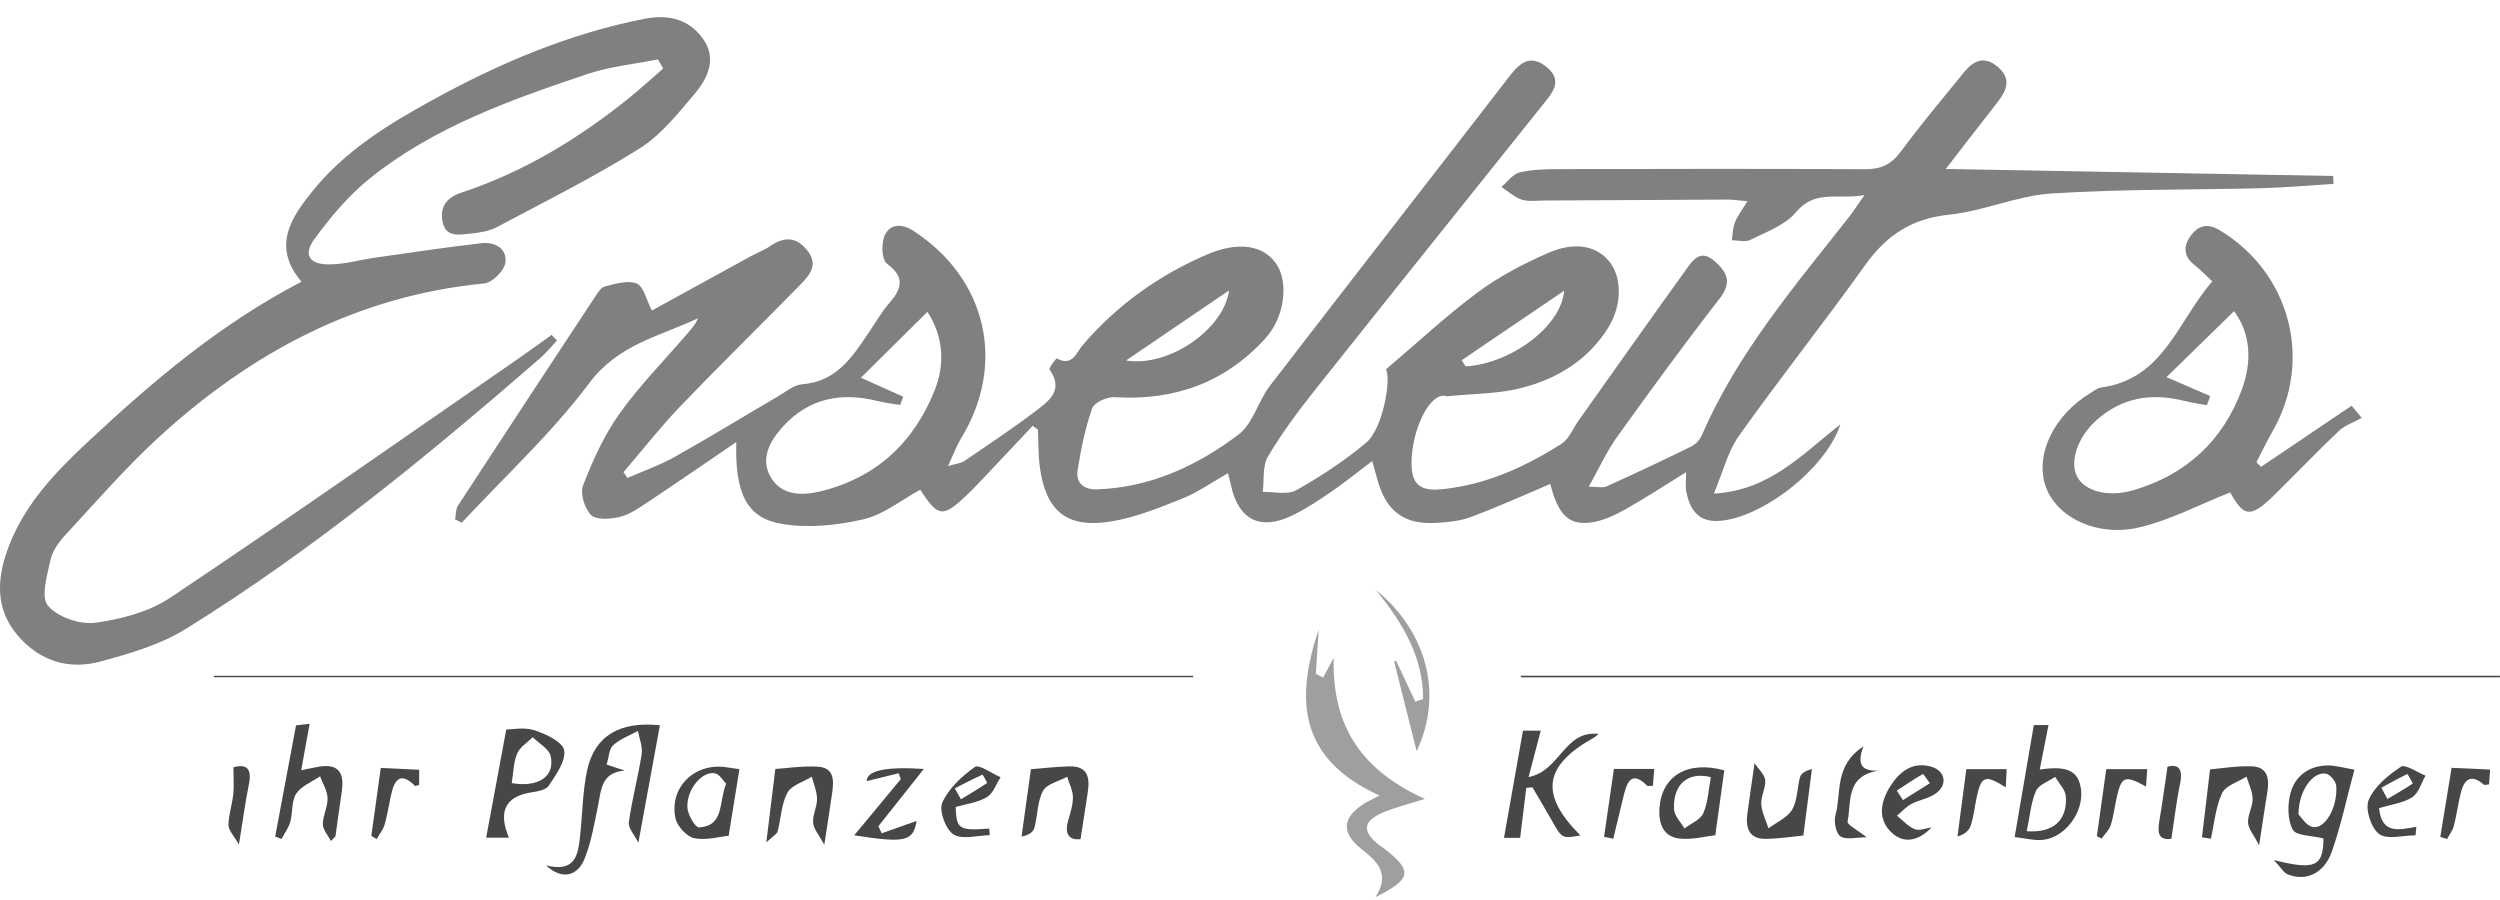
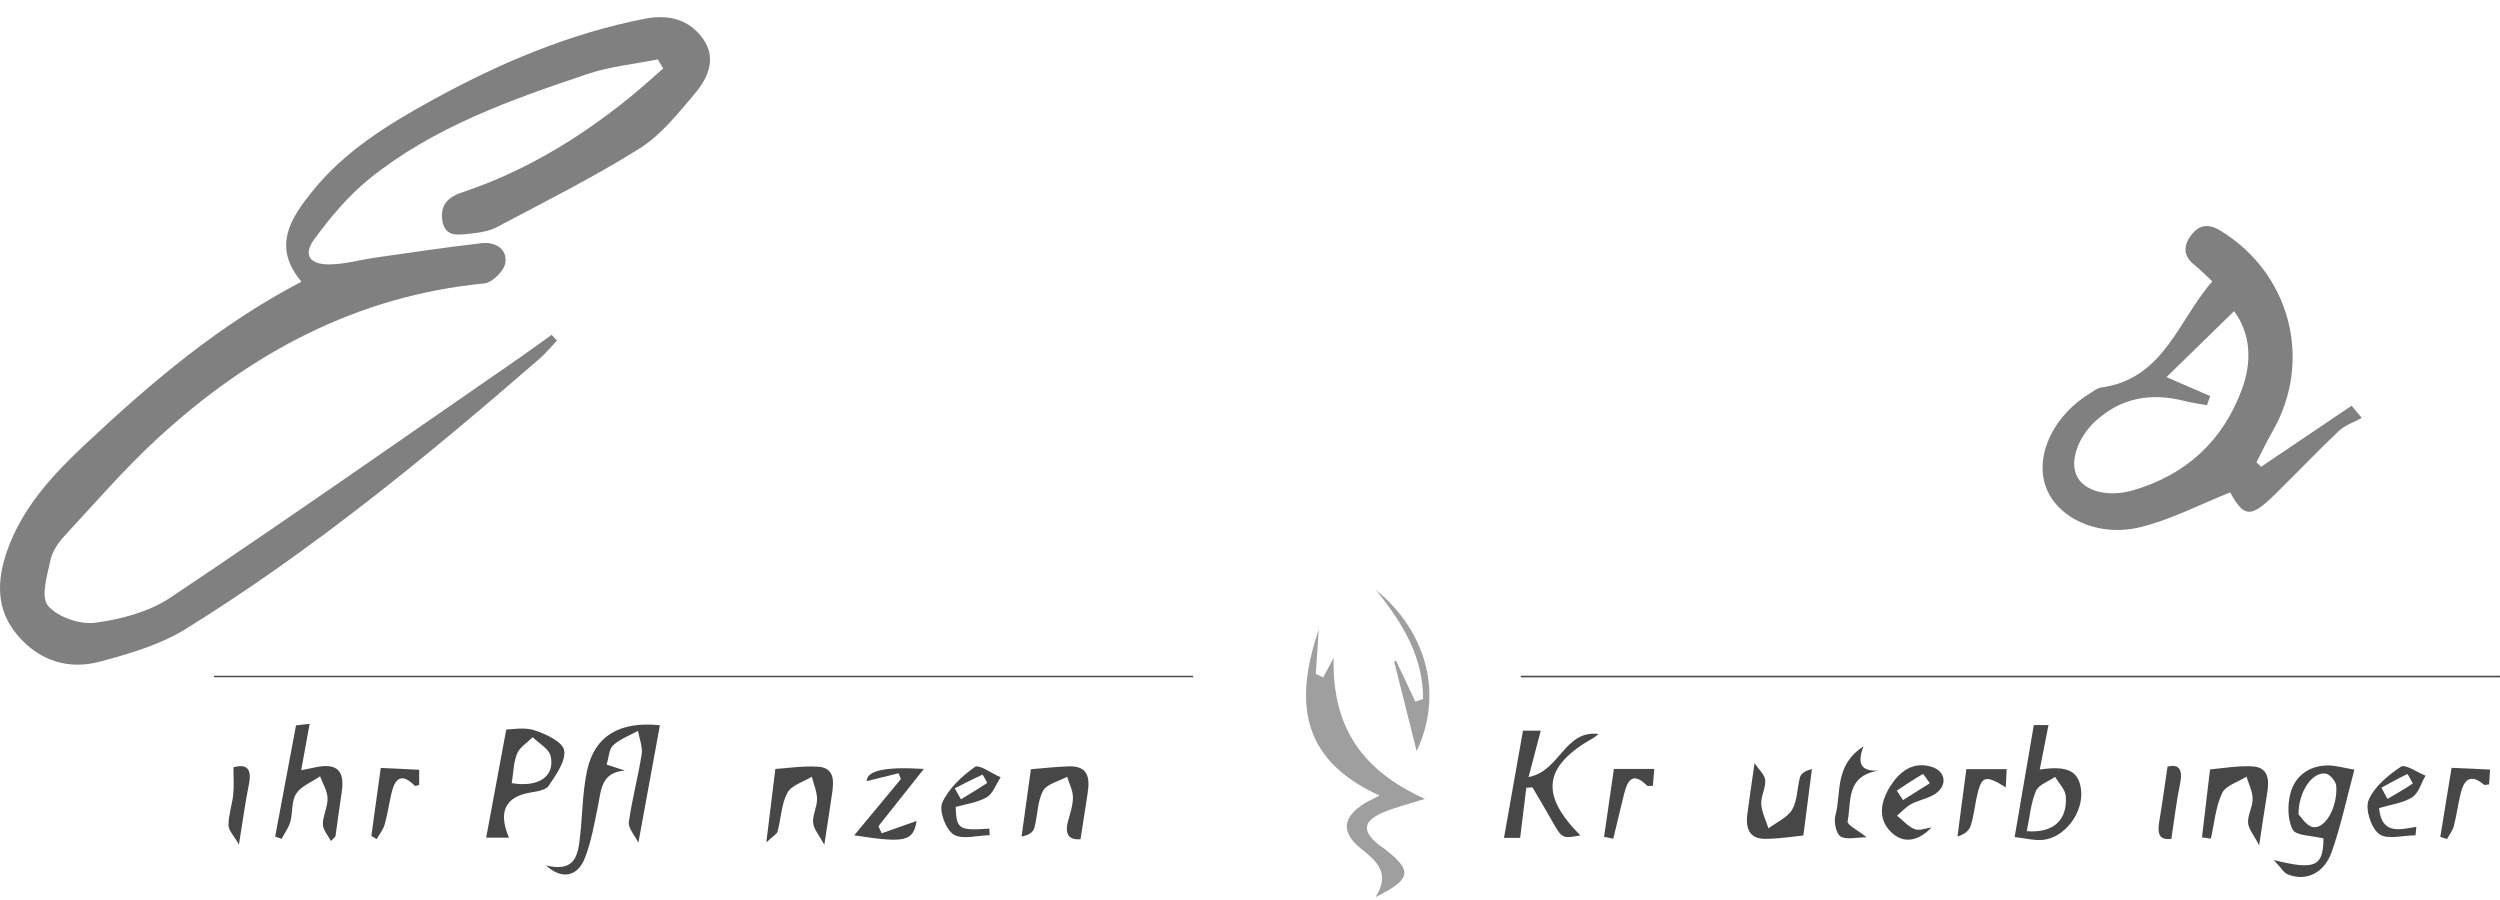
<svg xmlns="http://www.w3.org/2000/svg" width="125" height="45" viewBox="0 0 125 45" fill="none">
  <g clip-path="url(#clip0_4219_19595)">
-     <path d="M51.636 21.29C50.853 22.124 50.069 22.958 49.284 23.787C48.976 24.112 48.671 24.444 48.346 24.751C47.132 25.895 46.92 25.87 46.009 24.487C45.073 24.996 44.187 25.727 43.184 25.962C41.88 26.267 40.448 26.413 39.137 26.204C37.328 25.917 36.745 24.671 36.814 22.104C35.311 23.128 33.847 24.137 32.366 25.123C31.933 25.41 31.477 25.727 30.988 25.846C30.526 25.958 29.828 26.011 29.558 25.754C29.231 25.44 28.995 24.675 29.152 24.274C29.633 23.036 30.191 21.787 30.957 20.709C31.946 19.314 33.161 18.079 34.283 16.779C34.509 16.514 34.754 16.263 34.902 15.913C32.977 16.819 30.914 17.216 29.471 19.146C27.59 21.66 25.238 23.821 23.088 26.135L22.756 25.971C22.801 25.74 22.778 25.467 22.897 25.283C25.16 21.812 27.438 18.35 29.72 14.891C29.864 14.676 30.032 14.377 30.243 14.324C30.766 14.191 31.392 13.998 31.836 14.176C32.178 14.312 32.31 14.976 32.595 15.525C34.09 14.705 35.804 13.761 37.521 12.822C37.849 12.642 38.208 12.512 38.513 12.301C39.209 11.822 39.815 11.831 40.365 12.521C40.955 13.263 40.455 13.783 39.986 14.265C37.999 16.294 35.968 18.279 34.004 20.328C33.006 21.37 32.115 22.514 31.174 23.61C31.239 23.707 31.307 23.801 31.372 23.897C32.157 23.554 32.979 23.269 33.724 22.852C35.474 21.87 37.185 20.821 38.917 19.808C39.303 19.581 39.698 19.243 40.109 19.213C41.806 19.086 42.602 17.873 43.422 16.655C43.756 16.16 44.054 15.631 44.443 15.182C45.071 14.456 45.293 13.882 44.342 13.178C44.081 12.985 44.054 12.144 44.241 11.754C44.51 11.194 45.082 11.16 45.675 11.546C49.347 13.934 50.327 18.193 48.052 21.922C47.83 22.285 47.684 22.695 47.399 23.303C47.838 23.173 48.056 23.16 48.213 23.054C49.416 22.234 50.63 21.426 51.791 20.547C52.446 20.05 53.207 19.503 52.477 18.478C52.426 18.406 52.821 17.909 52.837 17.918C53.618 18.35 53.811 17.635 54.138 17.252C55.848 15.256 57.933 13.77 60.33 12.734C61.919 12.048 63.172 12.259 63.809 13.187C64.449 14.115 64.238 15.859 63.261 16.929C61.244 19.142 58.706 20.045 55.725 19.859C55.35 19.837 54.708 20.126 54.607 20.418C54.26 21.415 54.042 22.469 53.88 23.518C53.786 24.13 54.176 24.491 54.834 24.469C57.518 24.379 59.857 23.292 61.933 21.722C62.653 21.178 62.905 20.056 63.493 19.294C67.476 14.115 71.498 8.963 75.491 3.791C76.018 3.109 76.548 2.703 77.342 3.362C78.15 4.033 77.632 4.625 77.185 5.183C73.388 9.938 69.575 14.68 65.791 19.447C64.933 20.527 64.101 21.639 63.398 22.823C63.116 23.299 63.214 23.998 63.138 24.597C63.704 24.581 64.377 24.756 64.812 24.512C66.035 23.823 67.225 23.038 68.302 22.142C69.144 21.442 69.57 18.96 69.301 18.465C70.852 17.149 72.304 15.794 73.886 14.617C74.952 13.826 76.164 13.194 77.385 12.656C78.743 12.057 79.843 12.292 80.471 13.082C81.102 13.875 81.108 15.247 80.422 16.364C79.427 17.978 77.89 18.924 76.124 19.386C74.923 19.7 73.635 19.684 72.385 19.812C72.313 19.819 72.237 19.783 72.162 19.785C71.35 19.817 70.524 21.745 70.578 23.301C70.618 24.422 71.263 24.55 72.158 24.455C74.333 24.224 76.261 23.343 78.07 22.193C78.447 21.953 78.644 21.431 78.922 21.038C80.713 18.518 82.493 15.989 84.302 13.481C84.641 13.012 85.022 12.427 85.736 13.061C86.369 13.624 86.607 14.126 85.976 14.936C84.212 17.205 82.518 19.527 80.841 21.864C80.33 22.577 79.964 23.397 79.439 24.334C79.867 24.334 80.132 24.408 80.323 24.323C81.75 23.677 83.171 23.009 84.576 22.317C84.793 22.209 84.998 21.974 85.097 21.749C86.874 17.649 89.747 14.288 92.469 10.826C92.671 10.568 92.848 10.29 93.223 9.754C91.89 9.999 90.761 9.449 89.789 10.62C89.253 11.265 88.31 11.595 87.516 11.994C87.267 12.12 86.903 12.012 86.591 12.012C86.638 11.714 86.636 11.398 86.746 11.124C86.879 10.792 87.105 10.499 87.368 10.062C86.95 10.026 86.674 9.979 86.398 9.979C83.332 9.99 80.267 10.01 77.199 10.026C76.824 10.026 76.424 10.093 76.085 9.981C75.718 9.86 75.406 9.566 75.069 9.349C75.372 9.095 75.641 8.701 75.984 8.62C76.629 8.467 77.318 8.458 77.989 8.456C83.074 8.443 88.16 8.434 93.246 8.461C94.033 8.465 94.554 8.234 95.032 7.591C96.029 6.239 97.115 4.954 98.172 3.647C98.648 3.057 99.184 2.748 99.884 3.34C100.578 3.927 100.351 4.501 99.889 5.093C99.088 6.116 98.298 7.145 97.288 8.447C103.931 8.568 110.296 8.683 116.661 8.799C116.665 8.932 116.67 9.062 116.674 9.194C115.48 9.268 114.288 9.378 113.092 9.409C109.58 9.499 106.059 9.449 102.555 9.676C100.84 9.788 99.175 10.562 97.456 10.734C95.587 10.925 94.323 11.765 93.261 13.252C91.203 16.131 88.999 18.906 86.948 21.79C86.389 22.577 86.151 23.592 85.694 24.677C88.447 24.532 90.074 22.754 92.022 21.213C91.282 23.485 87.985 25.987 85.86 26.049C84.879 26.079 84.486 25.431 84.316 24.594C84.262 24.328 84.306 24.041 84.306 23.608C83.2 24.292 82.244 24.922 81.248 25.478C80.736 25.765 80.168 26.029 79.596 26.117C78.442 26.294 77.912 25.751 77.515 24.2C76.193 24.756 74.88 25.352 73.536 25.854C72.988 26.058 72.369 26.112 71.776 26.146C70.214 26.231 69.335 25.572 68.892 24.063C68.809 23.783 68.738 23.498 68.614 23.05C67.86 23.619 67.214 24.142 66.531 24.61C65.916 25.032 65.288 25.446 64.619 25.771C63.021 26.549 61.928 25.998 61.553 24.28C61.515 24.106 61.468 23.933 61.399 23.66C60.591 24.117 59.888 24.619 59.109 24.931C57.942 25.397 56.744 25.886 55.514 26.079C53.33 26.424 52.296 25.554 51.993 23.366C51.907 22.747 51.925 22.113 51.896 21.485C51.811 21.422 51.726 21.357 51.64 21.294L51.636 21.29ZM46.371 15.593C45.217 16.734 44.124 17.817 43.045 18.886C43.66 19.162 44.409 19.498 45.161 19.835C45.109 19.974 45.06 20.11 45.008 20.249C44.631 20.184 44.245 20.144 43.875 20.05C42.068 19.599 40.459 19.902 39.164 21.312C38.504 22.032 37.999 22.917 38.529 23.846C39.056 24.769 40.069 24.801 41.025 24.567C43.814 23.886 45.695 22.124 46.736 19.507C47.264 18.178 47.158 16.803 46.373 15.593H46.371ZM56.304 18.023C58.432 18.377 61.194 16.469 61.453 14.521C59.608 15.774 57.956 16.9 56.304 18.023ZM73.083 18.01L73.28 18.319C75.493 18.191 78.047 16.368 78.211 14.534C76.402 15.761 74.741 16.886 73.083 18.012V18.01Z" fill="#808080" />
    <path d="M27.852 17.025C27.563 17.328 27.296 17.657 26.981 17.931C21.368 22.808 15.621 27.52 9.287 31.448C8.017 32.235 6.493 32.677 5.03 33.074C3.438 33.507 1.98 33.056 0.88 31.767C-0.213 30.486 -0.164 29.02 0.357 27.54C1.122 25.359 2.657 23.718 4.3 22.18C7.575 19.11 10.982 16.214 15.073 14.086C13.581 12.319 14.546 10.884 15.661 9.512C17.273 7.53 19.413 6.216 21.613 5.006C24.966 3.163 28.46 1.676 32.244 0.936C33.429 0.705 34.442 0.966 35.137 1.921C35.851 2.898 35.409 3.894 34.742 4.681C33.903 5.669 33.055 6.748 31.98 7.423C29.681 8.864 27.244 10.082 24.845 11.355C24.461 11.559 23.988 11.633 23.545 11.678C22.969 11.736 22.259 11.898 22.118 11.041C21.997 10.315 22.351 9.869 23.076 9.629C26.165 8.606 28.905 6.95 31.425 4.921C32.02 4.443 32.581 3.925 33.16 3.425C33.072 3.273 32.985 3.12 32.895 2.97C31.724 3.205 30.512 3.32 29.387 3.696C25.538 4.99 21.689 6.344 18.475 8.934C17.421 9.783 16.518 10.864 15.713 11.963C15.149 12.732 15.466 13.223 16.453 13.22C17.225 13.22 17.995 12.99 18.769 12.88C20.54 12.629 22.309 12.362 24.084 12.158C24.757 12.082 25.375 12.443 25.267 13.146C25.204 13.546 24.611 14.133 24.212 14.171C17.834 14.792 12.521 17.651 7.896 21.902C6.253 23.411 4.785 25.112 3.266 26.751C2.942 27.099 2.624 27.54 2.527 27.989C2.361 28.756 2.031 29.841 2.393 30.278C2.868 30.85 3.988 31.238 4.756 31.137C6.051 30.966 7.451 30.594 8.522 29.879C14.389 25.955 20.168 21.902 25.974 17.891C26.515 17.516 27.044 17.126 27.581 16.743C27.67 16.839 27.76 16.933 27.85 17.03L27.852 17.025Z" fill="#808080" />
    <path d="M110.616 14.069C110.259 13.739 110.008 13.47 109.721 13.246C109.16 12.807 109.162 12.296 109.544 11.778C109.925 11.262 110.383 11.148 110.996 11.518C114.515 13.641 115.668 18.029 113.621 21.578C113.334 22.078 113.09 22.6 112.822 23.113C112.899 23.19 112.975 23.264 113.054 23.34L117.58 20.286L118.088 20.896C117.704 21.109 117.255 21.255 116.945 21.546C115.861 22.571 114.833 23.654 113.767 24.701C112.526 25.918 112.21 25.878 111.507 24.62C109.988 25.223 108.54 25.992 106.996 26.362C104.848 26.88 102.811 25.86 102.279 24.306C101.738 22.721 102.701 20.739 104.55 19.634C104.709 19.537 104.871 19.403 105.046 19.378C108.19 18.954 108.886 16.051 110.616 14.067V14.069ZM110.509 19.8L110.347 20.262C109.963 20.19 109.577 20.136 109.2 20.042C107.571 19.636 106.089 19.869 104.808 21.024C103.897 21.844 103.475 23.055 103.843 23.806C104.209 24.553 105.385 24.887 106.671 24.51C109.321 23.732 111.168 22.017 112.107 19.436C112.6 18.08 112.542 16.686 111.703 15.558C110.547 16.686 109.443 17.764 108.325 18.856C109.025 19.159 109.766 19.481 110.509 19.802V19.8Z" fill="#808080" />
    <path d="M68.772 44.858C69.542 43.676 68.837 43.057 68.074 42.452C67.039 41.63 67.099 40.863 68.254 40.152C68.382 40.073 68.518 40.013 68.978 39.777C64.865 37.916 64.788 34.878 65.937 31.473C65.888 32.212 65.841 32.955 65.791 33.694L66.157 33.874C66.274 33.656 66.391 33.441 66.685 32.89C66.586 36.434 68.204 38.575 71.245 39.943C70.397 40.214 69.757 40.367 69.16 40.62C68.146 41.051 68.09 41.555 68.927 42.23C69.014 42.3 69.113 42.355 69.201 42.423C70.644 43.535 70.594 43.954 68.77 44.858H68.772Z" fill="#9F9F9F" />
    <path d="M76.018 33.787H124.998V33.866H76.067L76.018 33.787Z" fill="#474747" />
    <path d="M10.697 33.789H59.657V33.861H10.697V33.789Z" fill="#474747" />
    <path d="M31.915 42.13C31.727 41.748 31.401 41.405 31.442 41.109C31.599 39.97 31.906 38.852 32.083 37.713C32.142 37.343 31.967 36.935 31.899 36.545C31.48 36.776 31.004 36.948 30.658 37.262C30.45 37.453 30.445 37.863 30.331 38.231C30.676 38.343 30.959 38.437 31.242 38.529C30.061 38.614 30.061 39.495 29.9 40.289C29.722 41.161 29.57 42.056 29.253 42.881C28.89 43.831 28.1 44.006 27.301 43.271C28.816 43.645 28.91 42.685 29.011 41.744C29.125 40.663 29.13 39.56 29.359 38.506C29.734 36.787 30.999 36.051 32.995 36.264C32.656 38.112 32.317 39.957 31.92 42.13H31.915Z" fill="#474747" />
    <path d="M79.928 36.697C79.85 36.76 79.78 36.831 79.695 36.881C77.17 38.3 76.975 39.717 79.019 41.771C78.099 41.937 78.103 41.934 77.569 40.988C77.262 40.443 76.939 39.907 76.622 39.367L76.315 39.39C76.214 40.212 76.113 41.035 76.007 41.894H75.199C75.509 40.143 75.819 38.387 76.149 36.533H77.037C76.842 37.28 76.645 38.029 76.429 38.854C78.018 38.547 78.211 36.495 79.93 36.697H79.928Z" fill="#474747" />
    <path d="M101.691 36.252H102.425C102.272 37.028 102.133 37.738 101.987 38.478C103.378 38.267 103.937 38.554 104.052 39.48C104.191 40.611 103.251 41.886 102.14 41.994C101.713 42.034 101.273 41.913 100.732 41.855C101.053 39.974 101.359 38.194 101.691 36.254V36.252ZM101.338 41.559C102.672 41.666 103.383 40.996 103.289 39.806C103.262 39.474 102.941 39.162 102.757 38.844C102.425 39.072 101.933 39.234 101.798 39.548C101.543 40.142 101.493 40.826 101.338 41.559Z" fill="#474747" />
    <path d="M116.174 41.922C115.604 41.776 114.802 41.796 114.636 41.48C114.369 40.975 114.371 40.206 114.533 39.626C114.769 38.789 115.458 38.283 116.378 38.272C116.771 38.267 117.166 38.39 117.72 38.482C117.336 39.906 117.049 41.28 116.587 42.594C116.203 43.684 115.276 44.085 114.38 43.715C114.187 43.635 114.062 43.395 113.691 43.002C115.797 43.534 116.158 43.3 116.174 41.919V41.922ZM114.926 40.72C115.06 40.848 115.307 41.283 115.633 41.35C116.248 41.478 116.887 40.366 116.813 39.298C116.798 39.072 116.497 38.711 116.288 38.68C115.635 38.581 114.928 39.538 114.924 40.718L114.926 40.72Z" fill="#474747" />
    <path d="M25.447 41.883H24.309C24.632 40.147 24.953 38.412 25.312 36.477C25.577 36.477 26.198 36.345 26.721 36.513C27.294 36.697 28.135 37.098 28.207 37.515C28.299 38.053 27.799 38.739 27.437 39.286C27.291 39.508 26.845 39.573 26.521 39.627C25.274 39.836 24.894 40.576 25.447 41.885V41.883ZM25.586 39.156C26.93 39.387 27.763 38.813 27.531 37.8C27.448 37.437 26.946 37.17 26.636 36.861C26.367 37.132 25.987 37.358 25.855 37.683C25.669 38.136 25.669 38.663 25.588 39.156H25.586Z" fill="#474747" />
    <path d="M16.547 42.05C16.404 41.772 16.148 41.496 16.143 41.216C16.139 40.781 16.393 40.341 16.379 39.911C16.368 39.541 16.137 39.18 16.004 38.815C15.596 39.097 15.064 39.301 14.81 39.684C14.566 40.054 14.644 40.624 14.516 41.086C14.431 41.391 14.229 41.66 14.079 41.947L13.758 41.828C14.095 40.032 14.433 38.238 14.801 36.27C14.786 36.27 15.089 36.236 15.482 36.191C15.336 36.994 15.208 37.7 15.059 38.512C15.374 38.447 15.578 38.407 15.78 38.364C16.835 38.138 17.248 38.525 17.088 39.588C16.976 40.332 16.877 41.077 16.772 41.821C16.698 41.897 16.622 41.974 16.547 42.05Z" fill="#474747" />
-     <path d="M86.214 38.519C86.055 39.669 85.907 40.737 85.765 41.761C85.287 41.813 84.614 41.999 83.968 41.927C83.157 41.837 82.922 41.16 82.971 40.423C83.083 38.777 84.389 38.017 86.212 38.517L86.214 38.519ZM85.541 38.858C84.389 38.566 83.635 39.226 83.703 40.468C83.721 40.795 84.039 41.104 84.221 41.423C84.549 41.172 85.027 40.986 85.168 40.656C85.406 40.102 85.429 39.459 85.541 38.858Z" fill="#474747" />
    <path d="M51.547 38.461C52.108 38.416 52.773 38.34 53.439 38.318C54.431 38.284 54.498 38.921 54.38 39.676C54.265 40.405 54.155 41.134 54.027 41.961C53.547 42.004 53.203 41.811 53.399 41.069C53.504 40.672 53.648 40.268 53.646 39.867C53.646 39.524 53.462 39.181 53.358 38.838C52.941 39.066 52.342 39.194 52.151 39.544C51.864 40.078 51.886 40.773 51.722 41.385C51.666 41.596 51.448 41.764 51.078 41.827C51.233 40.708 51.388 39.587 51.545 38.461H51.547Z" fill="#474747" />
    <path d="M38.316 42.114C38.489 40.717 38.626 39.585 38.767 38.448C39.353 38.41 40.125 38.289 40.888 38.334C41.737 38.383 41.694 39.054 41.604 39.675C41.499 40.406 41.384 41.137 41.216 42.237C40.958 41.758 40.686 41.462 40.657 41.143C40.621 40.753 40.857 40.345 40.852 39.946C40.848 39.576 40.684 39.206 40.592 38.836C40.17 39.096 39.571 39.262 39.369 39.641C39.064 40.208 39.053 40.928 38.88 41.572C38.844 41.708 38.651 41.803 38.321 42.114H38.316Z" fill="#474747" />
    <path d="M87.726 38.156C87.935 38.47 88.235 38.728 88.26 39.008C88.294 39.398 88.038 39.813 88.063 40.208C88.087 40.616 88.296 41.013 88.424 41.416C88.83 41.111 89.369 40.885 89.607 40.481C89.876 40.024 89.853 39.403 89.999 38.865C90.047 38.688 90.228 38.546 90.596 38.454C90.453 39.573 90.307 40.694 90.168 41.775C89.672 41.822 88.96 41.941 88.249 41.943C87.443 41.943 87.279 41.378 87.367 40.703C87.461 39.97 87.573 39.237 87.728 38.161L87.726 38.156Z" fill="#474747" />
    <path d="M112.955 42.263C112.69 41.747 112.421 41.449 112.403 41.135C112.38 40.743 112.638 40.337 112.632 39.94C112.627 39.568 112.434 39.2 112.326 38.831C111.904 39.1 111.285 39.275 111.105 39.656C110.78 40.351 110.717 41.167 110.544 41.934C110.396 41.911 110.246 41.889 110.098 41.866C110.23 40.743 110.365 39.622 110.502 38.47C111.072 38.422 111.835 38.286 112.593 38.317C113.415 38.351 113.471 38.97 113.363 39.629C113.242 40.371 113.132 41.113 112.957 42.263H112.955Z" fill="#474747" />
-     <path d="M36.972 38.453C36.781 39.639 36.604 40.733 36.433 41.789C35.986 41.831 35.313 42.033 34.707 41.908C34.33 41.829 33.85 41.298 33.769 40.899C33.455 39.327 34.783 38.092 36.377 38.372C36.554 38.403 36.736 38.421 36.972 38.455V38.453ZM36.31 39.184C36.15 39.029 35.975 38.71 35.748 38.666C35.107 38.54 34.319 39.475 34.37 40.385C34.391 40.739 34.766 41.379 34.947 41.37C36.233 41.295 35.921 40.109 36.31 39.184Z" fill="#474747" />
    <path d="M43.335 39.057C43.336 38.527 44.289 38.323 46.192 38.447C45.395 39.454 44.657 40.382 43.921 41.31C43.974 41.429 44.031 41.548 44.084 41.665C44.688 41.452 45.292 41.236 45.831 41.046C45.658 42.064 45.285 42.169 42.711 41.766C43.514 40.797 44.28 39.876 45.043 38.954C45.005 38.858 44.967 38.759 44.931 38.663C44.414 38.79 43.898 38.916 43.335 39.055V39.057Z" fill="#474747" />
    <path d="M71.156 34.952C71.156 32.927 70.218 31.244 68.791 29.49C71.421 31.652 72.142 34.79 70.833 37.557C70.463 36.082 70.084 34.58 69.707 33.078L69.801 33.03C70.124 33.714 70.447 34.398 70.768 35.082C70.896 35.039 71.026 34.997 71.154 34.954L71.156 34.952Z" fill="#9F9F9F" />
    <path d="M118.954 40.403C119.079 41.742 119.977 41.486 120.816 41.34L120.778 41.766C120.154 41.766 119.358 41.999 118.956 41.701C118.552 41.401 118.247 40.446 118.433 40.002C118.718 39.327 119.405 38.762 120.047 38.336C120.262 38.192 120.855 38.616 121.276 38.782C121.061 39.154 120.929 39.659 120.608 39.865C120.163 40.152 119.575 40.217 118.956 40.403H118.954ZM119.068 39.387L119.373 39.946C119.8 39.697 120.228 39.452 120.637 39.179C120.65 39.17 120.381 38.697 120.37 38.701C119.928 38.91 119.499 39.152 119.068 39.387Z" fill="#474747" />
    <path d="M96.579 41.368C95.931 42.052 95.17 42.229 94.528 41.579C93.857 40.899 94.059 40.032 94.512 39.316C94.961 38.606 95.614 38.059 96.561 38.334C97.275 38.543 97.396 39.247 96.781 39.68C96.429 39.926 95.956 39.994 95.567 40.2C95.3 40.341 95.087 40.586 94.849 40.783C95.141 41.016 95.401 41.323 95.733 41.458C95.967 41.552 96.294 41.408 96.579 41.37V41.368ZM94.838 39.529C94.941 39.689 95.044 39.846 95.15 40.005C95.599 39.725 96.045 39.442 96.492 39.162C96.373 39 96.166 38.687 96.146 38.7C95.697 38.956 95.271 39.247 94.838 39.532V39.529Z" fill="#474747" />
    <path d="M47.782 40.352C47.825 41.461 47.946 41.538 49.465 41.43C49.472 41.54 49.479 41.65 49.486 41.76C48.868 41.768 48.11 41.999 47.674 41.721C47.282 41.47 46.938 40.529 47.113 40.134C47.43 39.425 48.092 38.811 48.745 38.347C48.949 38.204 49.589 38.674 50.031 38.863C49.806 39.204 49.658 39.672 49.342 39.858C48.884 40.13 48.305 40.197 47.782 40.349V40.352ZM47.739 39.416C47.843 39.598 47.944 39.782 48.047 39.964C48.487 39.697 48.931 39.434 49.355 39.148C49.367 39.139 49.138 38.726 49.124 38.733C48.655 38.944 48.197 39.183 47.739 39.416Z" fill="#474747" />
    <path d="M93.175 37.312C92.846 38.18 93.036 38.575 93.934 38.532C92.267 38.79 92.579 40.104 92.379 41.077C92.347 41.236 92.893 41.512 93.333 41.864C92.814 41.864 92.314 42.005 92.024 41.819C91.797 41.673 91.683 41.081 91.773 40.758C92.08 39.649 91.694 38.283 93.178 37.315L93.175 37.312Z" fill="#474747" />
-     <path d="M104.844 41.805C104.999 40.699 105.153 39.596 105.313 38.455H107.362C107.346 38.684 107.326 38.982 107.301 39.327C106.215 38.733 106.067 38.805 105.816 39.966C105.721 40.401 105.672 40.847 105.533 41.267C105.452 41.511 105.234 41.711 105.079 41.932C105.001 41.89 104.922 41.847 104.844 41.807V41.805Z" fill="#474747" />
    <path d="M122.579 38.391C123.035 38.411 123.728 38.442 124.505 38.478C124.491 38.684 124.471 38.956 124.453 39.22C124.328 39.229 124.231 39.265 124.195 39.234C123.542 38.669 123.203 38.971 123.035 39.664C122.902 40.202 122.833 40.756 122.694 41.294C122.633 41.527 122.469 41.733 122.355 41.951C122.24 41.917 122.126 41.882 122.014 41.848C122.195 40.734 122.379 39.617 122.579 38.391Z" fill="#474747" />
    <path d="M18.567 41.793C18.722 40.674 18.876 39.556 19.038 38.397L20.959 38.488V39.246C20.867 39.266 20.766 39.316 20.741 39.289C20.048 38.592 19.734 38.948 19.563 39.706C19.449 40.212 19.375 40.73 19.231 41.228C19.157 41.488 18.968 41.715 18.831 41.957L18.564 41.793H18.567Z" fill="#474747" />
    <path d="M100.333 38.455C100.322 38.706 100.306 39.013 100.29 39.368C99.231 38.706 99.058 38.785 98.816 39.953C98.726 40.388 98.679 40.838 98.544 41.26C98.466 41.509 98.257 41.715 97.873 41.825C98.019 40.717 98.165 39.61 98.317 38.455H100.331H100.333Z" fill="#474747" />
    <path d="M80.697 38.447H82.712C82.692 38.696 82.667 38.994 82.645 39.288C82.481 39.288 82.387 39.317 82.353 39.283C81.63 38.555 81.37 39.026 81.197 39.725C81.018 40.461 80.841 41.198 80.663 41.936L80.203 41.842C80.367 40.714 80.529 39.586 80.695 38.447H80.697Z" fill="#474747" />
    <path d="M11.947 42.228C11.693 41.78 11.424 41.518 11.424 41.258C11.426 40.746 11.608 40.237 11.662 39.722C11.707 39.298 11.671 38.865 11.671 38.363C12.344 38.179 12.604 38.439 12.443 39.228C12.268 40.076 12.158 40.935 11.947 42.228Z" fill="#474747" />
    <path d="M108.569 41.943C107.806 42.042 107.891 41.484 107.994 40.88C108.129 40.085 108.234 39.284 108.376 38.331C108.861 38.21 109.175 38.365 109.002 39.194C108.82 40.058 108.724 40.937 108.569 41.943Z" fill="#474747" />
  </g>
  <defs>
    <clipPath id="clip0_4219_19595">
      <rect width="125" height="44" fill="white" transform="translate(0 0.857)" />
    </clipPath>
  </defs>
</svg>